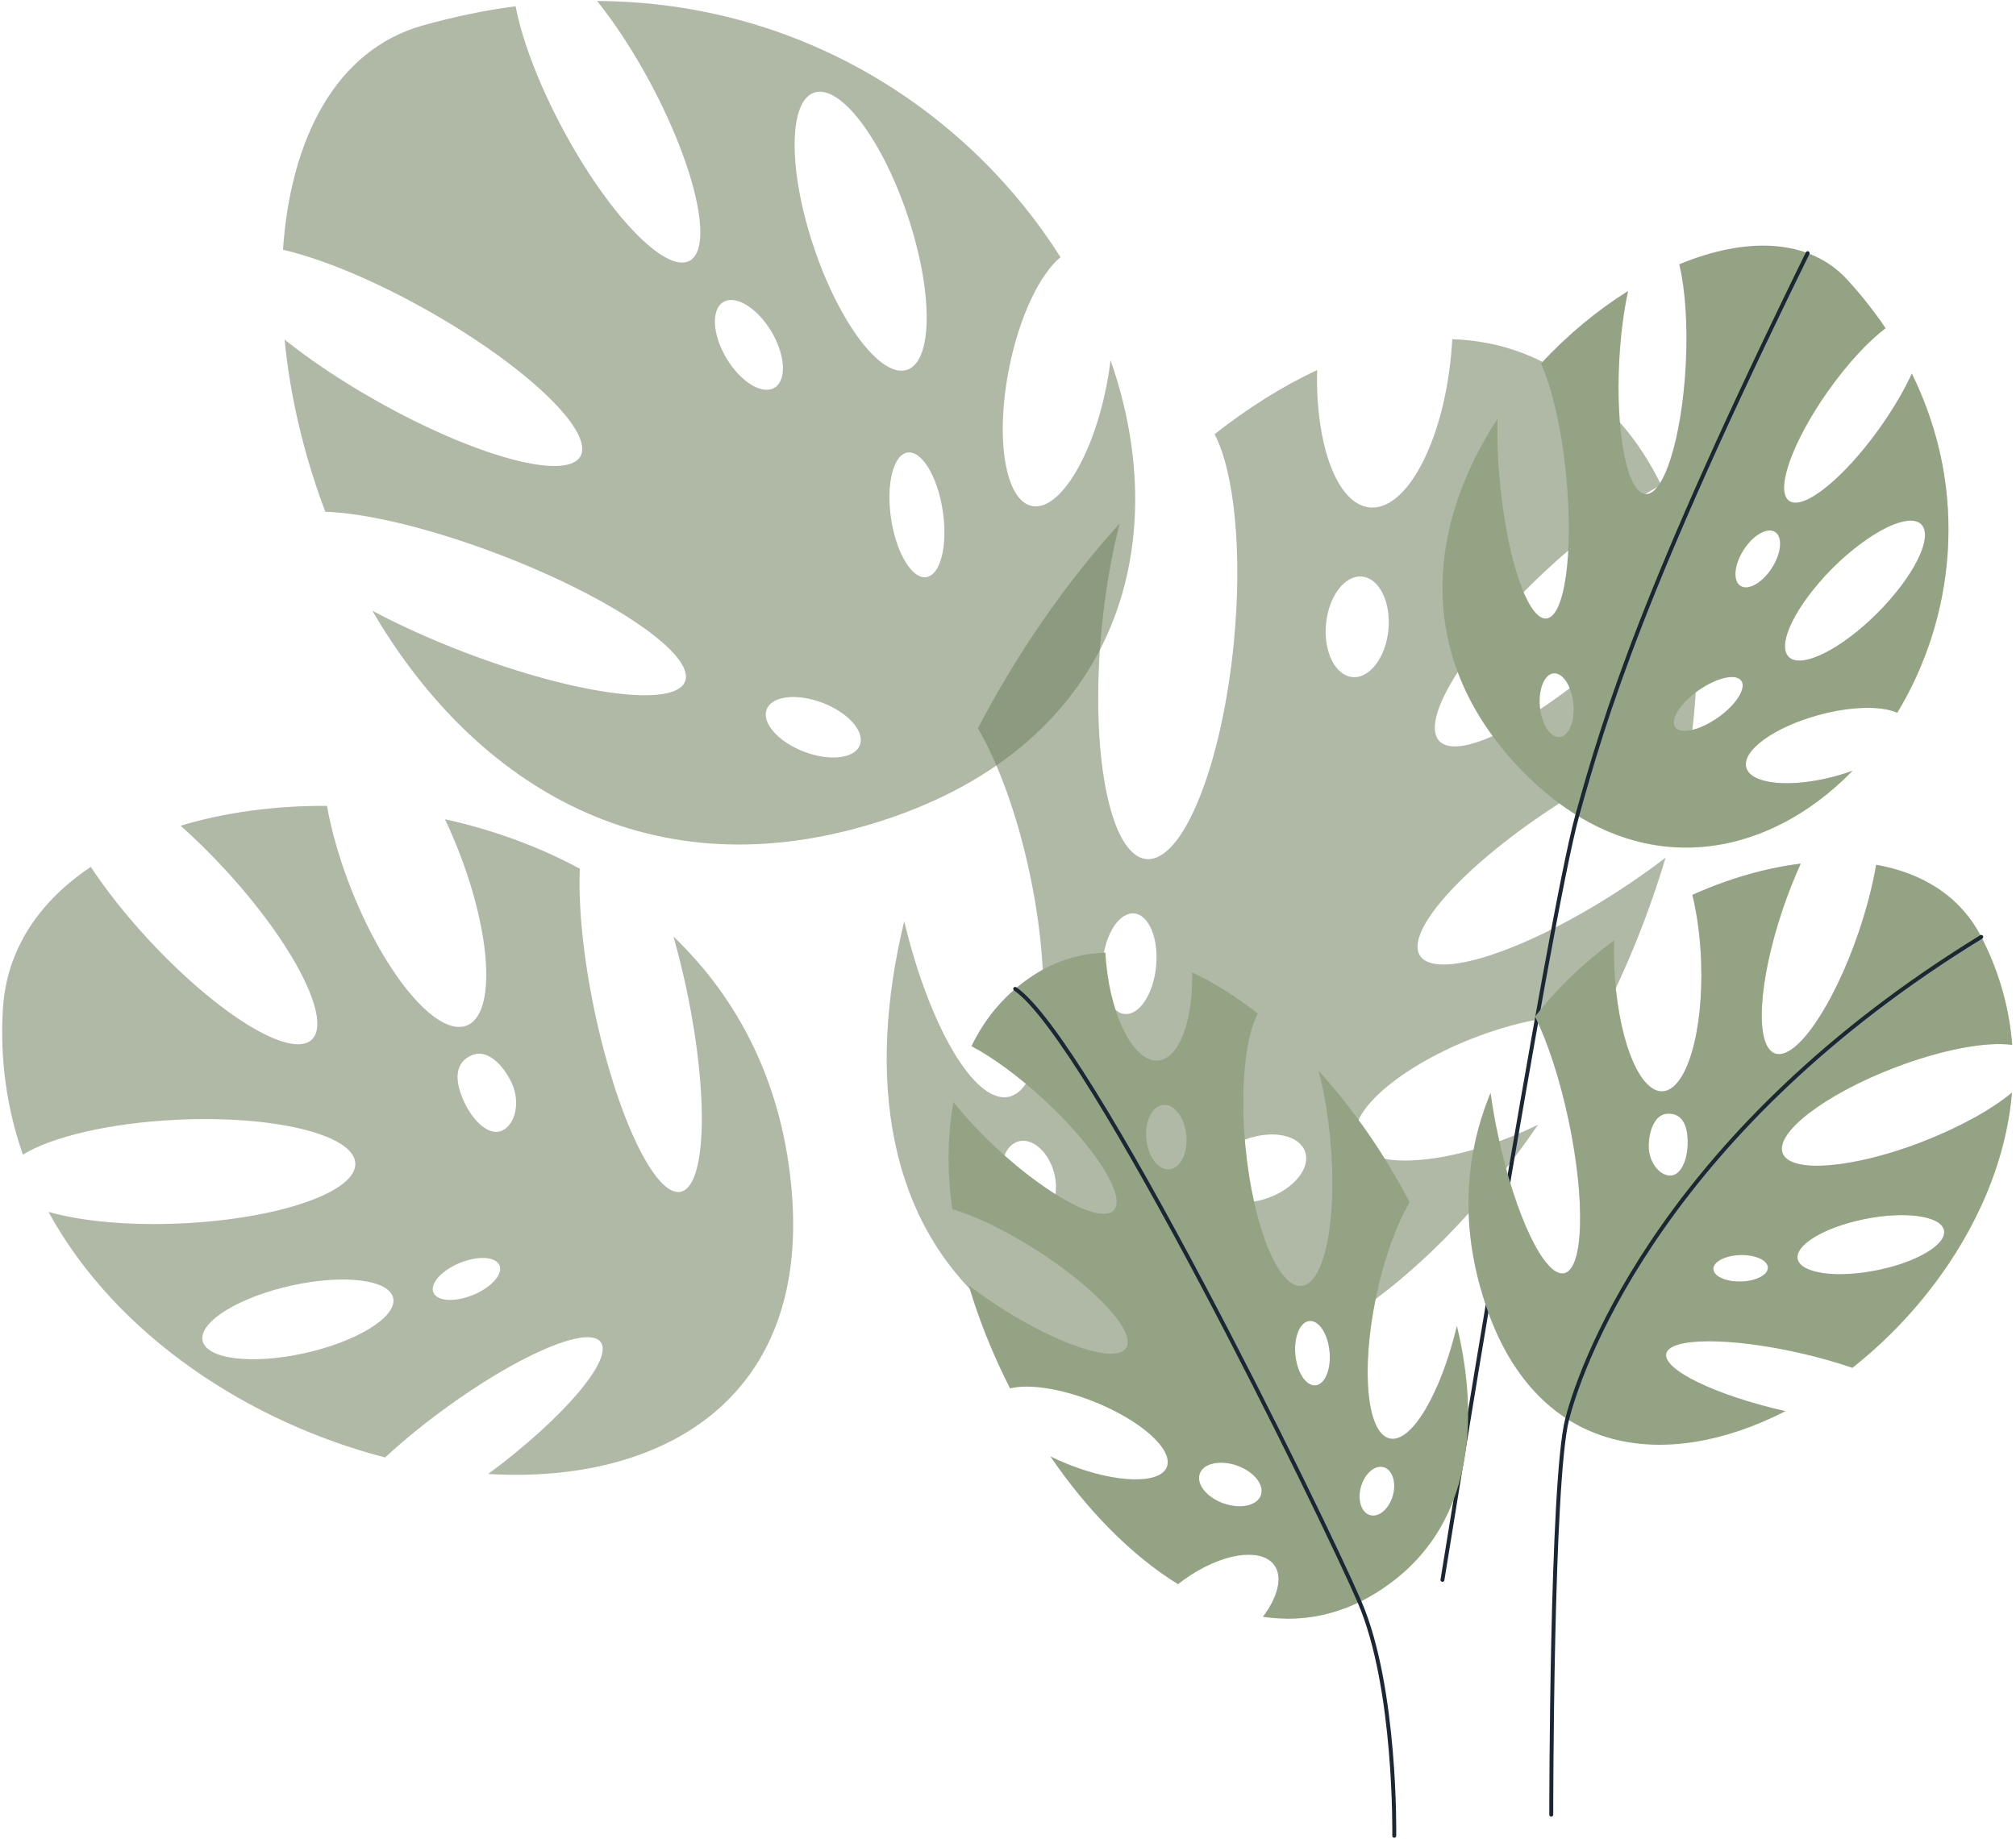
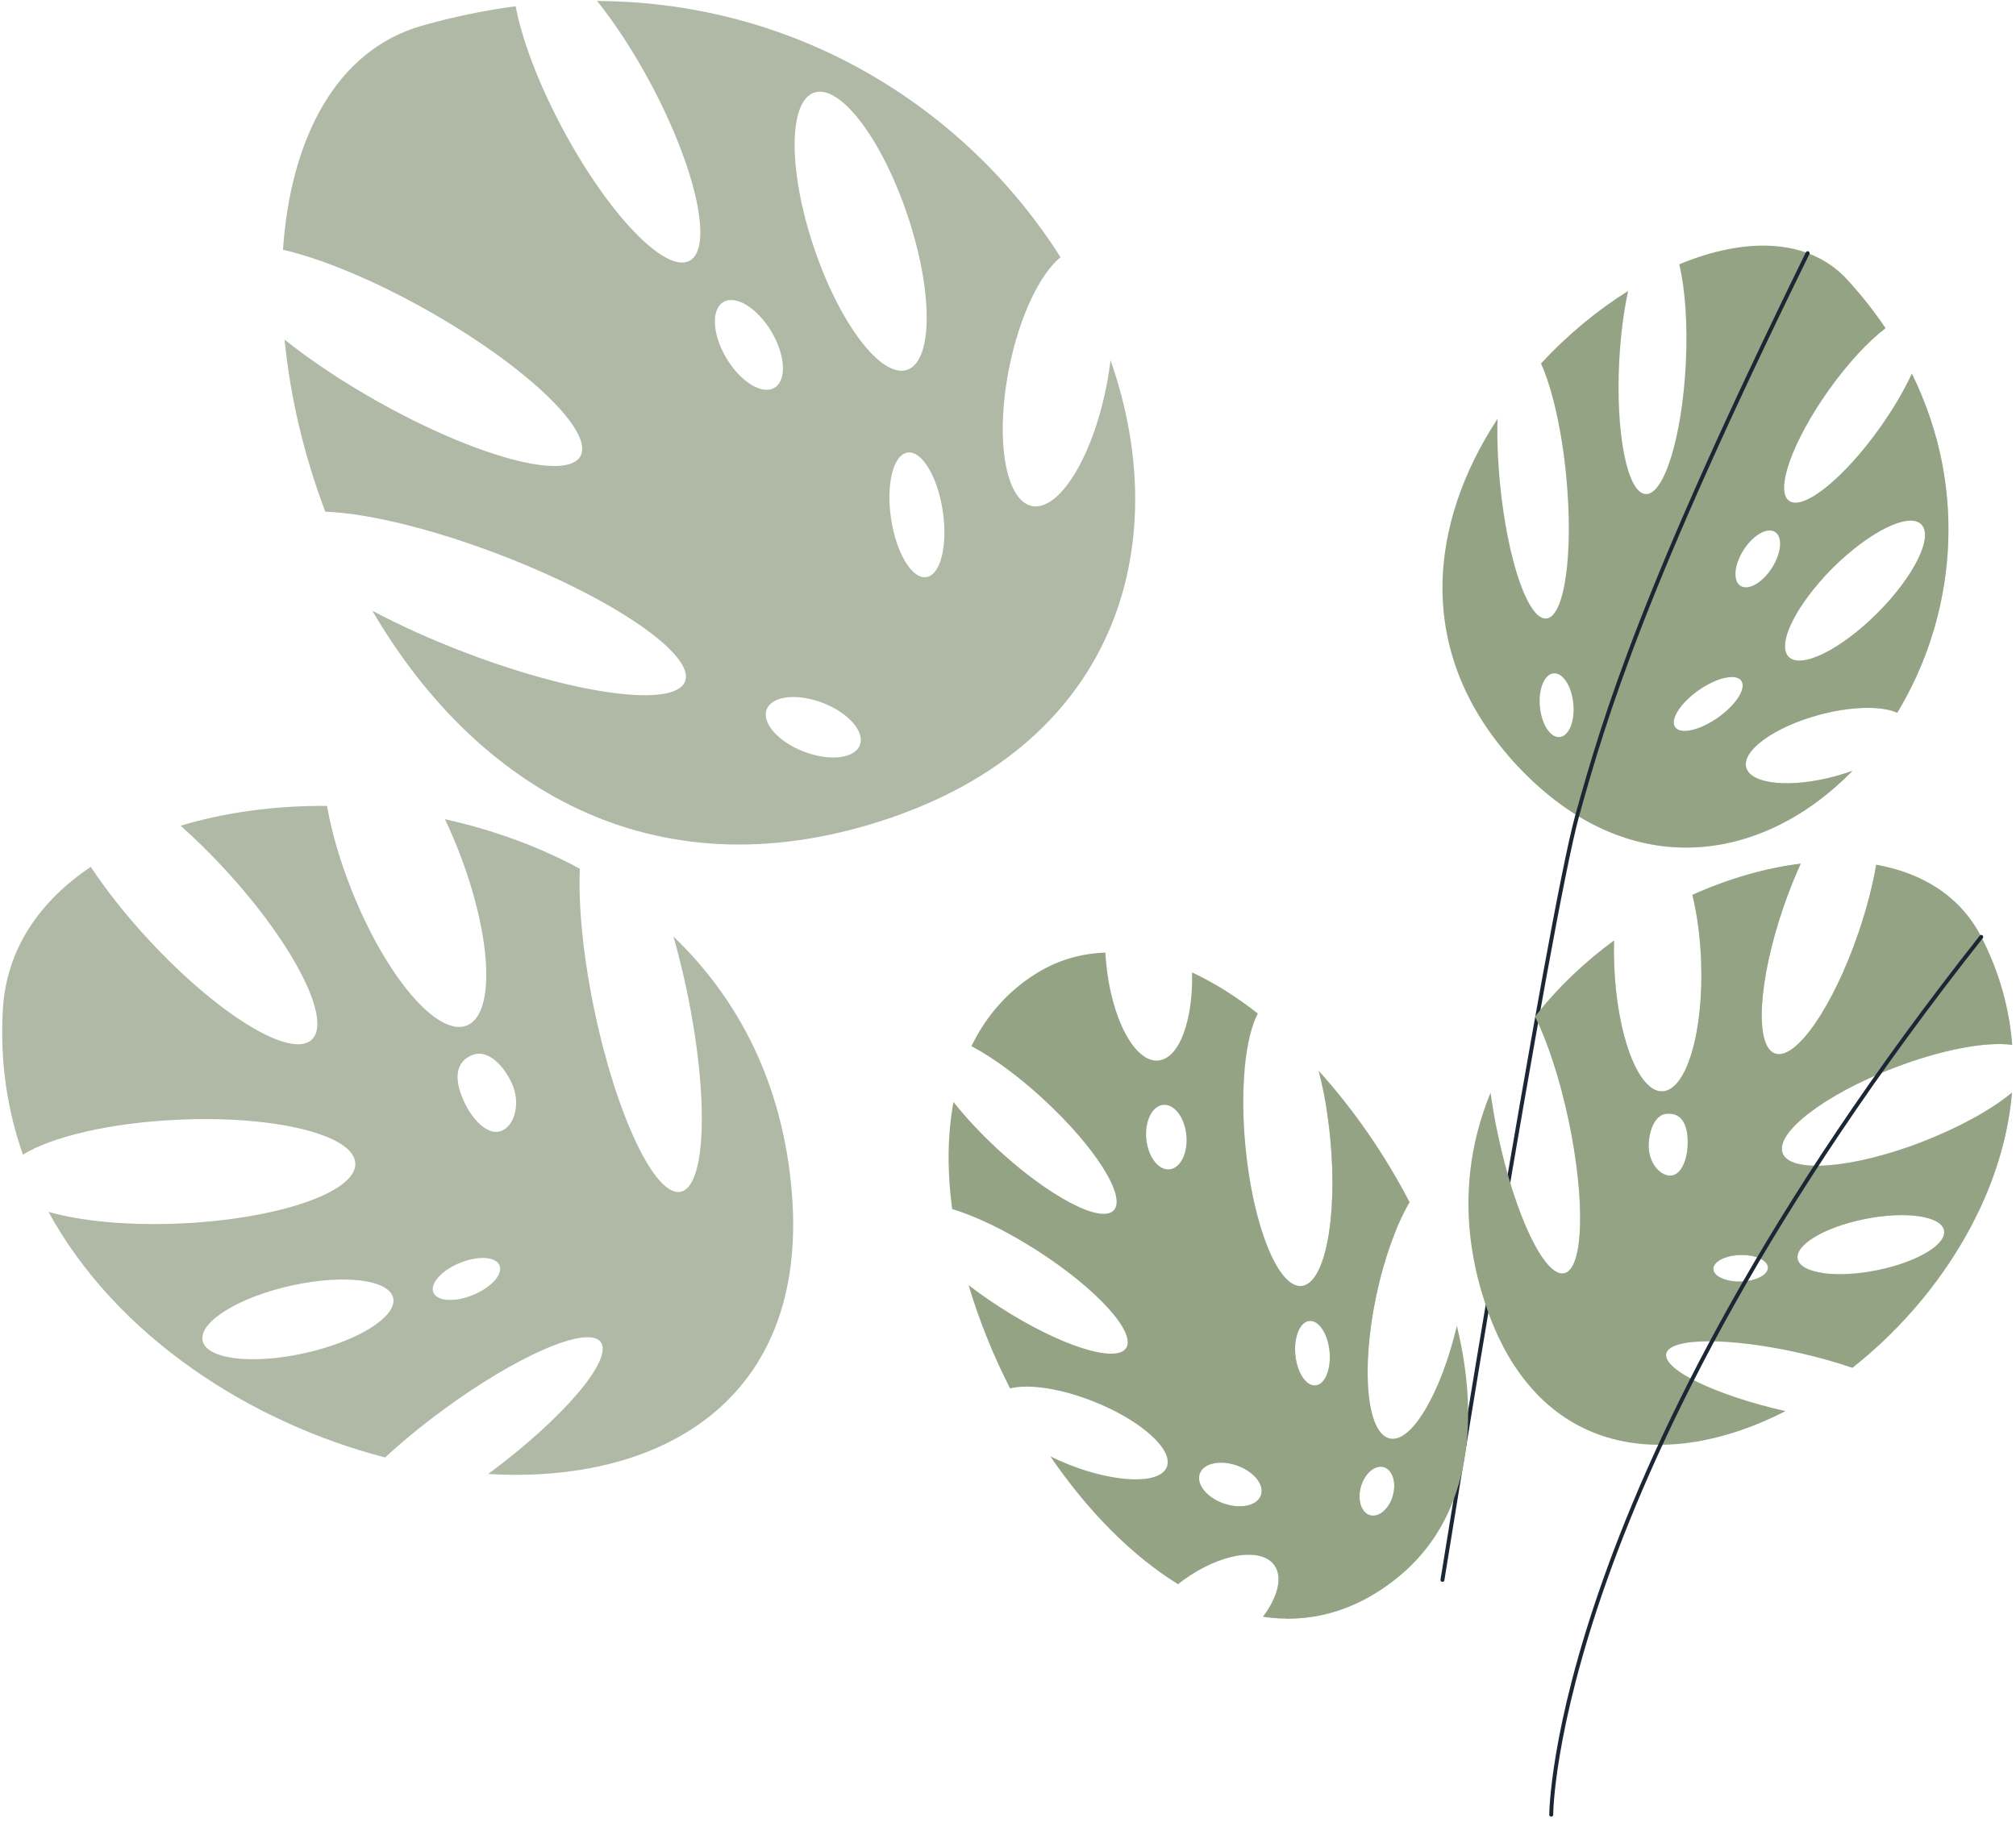
<svg xmlns="http://www.w3.org/2000/svg" width="513" height="468" viewBox="0 0 513 468" fill="none">
  <g style="mix-blend-mode:multiply">
    <g style="mix-blend-mode:screen" opacity="0.57">
      <path d="M46.279 311.38C70.999 310.21 90.759 303.36 90.419 296.08C90.079 288.79 69.759 283.83 45.039 285C27.899 285.81 13.159 289.35 5.829 293.87C1.829 282.46 -0.061 270.05 0.739 256.76C1.659 241.51 10.119 229.33 23.099 220.64C26.959 226.47 31.909 232.79 37.709 239.06C55.319 258.13 73.939 269.59 79.299 264.64C84.659 259.69 74.729 240.22 57.119 221.14C53.399 217.11 49.639 213.43 45.959 210.16C57.329 206.74 70.049 205.02 83.209 205.12C84.359 211.64 86.459 218.99 89.469 226.56C98.209 248.55 111.329 263.98 118.779 261.02C126.219 258.06 125.169 237.84 116.419 215.84C115.409 213.3 114.339 210.85 113.229 208.51C125.119 211.14 136.789 215.3 147.549 221.11C147.139 230.44 148.349 243.27 151.259 257.17C156.879 284.02 166.709 304.69 173.209 303.33C179.709 301.97 180.419 279.1 174.789 252.25C173.769 247.39 172.609 242.73 171.369 238.37C187.809 254.13 199.299 275.75 201.519 303.88C205.679 356.58 168.029 377.74 124.229 375.16C143.319 361.02 156.129 346 152.859 341.58C149.589 337.15 131.409 345.04 112.269 359.2C106.959 363.13 102.129 367.13 97.999 370.95C63.559 362.04 29.609 340.03 12.329 308.44C20.669 310.83 32.809 312.01 46.269 311.38H46.279ZM127.799 287.75C131.129 286.2 132.479 280.52 130.219 275.66C127.959 270.8 124.029 267.24 120.549 268.4C117.069 269.56 114.639 272.98 118.129 280.49C120.389 285.35 124.469 289.3 127.799 287.75ZM110.209 328.77C110.919 331.11 115.289 331.55 119.979 329.75C124.669 327.95 127.889 324.6 127.179 322.26C126.469 319.92 122.099 319.48 117.409 321.28C112.719 323.08 109.499 326.43 110.209 328.77ZM51.529 341.08C52.289 345.87 63.769 347.39 77.179 344.48C90.589 341.57 100.849 335.33 100.089 330.54C99.329 325.75 87.849 324.23 74.439 327.14C61.029 330.05 50.769 336.29 51.529 341.08Z" fill="#728463" />
    </g>
    <g style="mix-blend-mode:screen" opacity="0.57">
-       <path d="M230.089 234.45C236.489 261.29 248.019 280.98 256.659 279.16C265.799 277.25 268.249 252.01 262.129 222.8C258.949 207.61 254.079 194.34 248.849 185.37C258.709 166.4 271.119 148.46 284.939 133.19C282.879 141.12 281.259 150.28 280.319 160.09C277.309 191.53 282.399 217.75 291.699 218.64C300.999 219.53 310.969 194.76 313.989 163.32C316.199 140.25 314.039 120.02 309.069 110.51C317.589 103.82 326.359 98.28 335.159 94.2C334.719 113.28 340.239 128.36 348.549 129.15C357.849 130.04 367.109 112.73 369.239 90.49C369.369 89.09 369.479 87.7 369.549 86.34C379.439 86.65 389.009 89.43 397.919 95.19C409.089 102.41 417.209 112.09 422.699 123.45C414.389 127.84 404.179 135.23 394.029 144.6C373.639 163.43 361.189 183.11 366.219 188.57C371.259 194.02 391.869 183.18 412.259 164.36C419.139 158.01 425.109 151.56 429.819 145.59C432.289 158.77 432.329 173.19 430.349 188.09C421.119 190.83 409.039 196.6 396.619 204.58C373.119 219.68 357.319 236.98 361.329 243.23C365.339 249.48 387.649 242.3 411.149 227.2C415.689 224.28 419.939 221.28 423.819 218.3C419.709 232.19 414.119 246.04 407.369 259.28C400.149 257.42 387.529 259.19 374.229 264.48C355.449 271.95 342.439 283.59 345.179 290.49C347.919 297.39 365.369 296.93 384.159 289.46C386.679 288.46 389.099 287.38 391.389 286.24C376.879 307.46 359.429 325.45 340.729 336.98C340.019 336.42 339.299 335.87 338.549 335.33C323.939 324.76 307.809 322.11 302.529 329.41C299.059 334.2 301.119 342.09 307.069 349.93C289.189 352.58 271.079 348.31 253.999 334.65C225.359 311.74 220.549 273.84 230.089 234.48V234.45ZM344.139 172.33C348.519 172.75 352.619 167.36 353.299 160.3C353.979 153.23 350.969 147.17 346.589 146.75C342.209 146.33 338.109 151.72 337.429 158.78C336.749 165.85 339.759 171.91 344.139 172.33ZM307.859 301.69C309.329 305.84 315.949 307.28 322.639 304.91C329.329 302.54 333.559 297.25 332.089 293.1C330.619 288.95 323.999 287.51 317.309 289.88C310.619 292.25 306.389 297.54 307.859 301.69ZM286.169 258.08C289.919 258.44 293.509 253 294.189 245.94C294.869 238.87 292.369 232.85 288.619 232.49C284.869 232.13 281.279 237.57 280.599 244.63C279.919 251.7 282.419 257.72 286.169 258.08ZM255.499 301.84C256.989 307.11 261.029 310.57 264.529 309.59C268.029 308.6 269.649 303.53 268.159 298.26C266.669 292.99 262.629 289.53 259.129 290.51C255.629 291.5 254.009 296.57 255.499 301.84Z" fill="#728463" />
-     </g>
+       </g>
    <g style="mix-blend-mode:screen" opacity="0.57">
      <path d="M281.478 98.59C277.878 116.63 269.418 130.15 262.608 128.79C255.788 127.43 253.188 111.7 256.788 93.66C259.408 80.53 264.598 69.8 269.858 65.46C246.908 29.11 204.718 0.51 151.938 0.25C156.448 5.86 161.128 12.97 165.448 21.02C177.108 42.79 181.598 63.09 175.468 66.38C169.338 69.66 154.918 54.68 143.248 32.92C136.998 21.26 132.808 10.02 131.208 1.59C123.458 2.61 115.528 4.24 107.428 6.53C85.408 12.77 73.928 35.4 72.008 63.57C81.728 65.8 94.968 71.22 108.788 79.01C133.858 93.16 151.268 109.78 147.688 116.14C144.098 122.49 120.878 116.17 95.808 102.02C86.818 96.95 78.828 91.56 72.418 86.44C73.818 100.81 77.308 115.79 82.778 130.24C93.338 130.61 109.718 134.48 127.358 141.25C155.908 152.21 176.938 166.62 174.328 173.43C171.718 180.24 146.448 176.87 117.898 165.91C109.368 162.63 101.508 159.05 94.758 155.45C119.278 197.52 162.698 227.5 221.728 209.73C284.158 190.93 299.198 139.07 282.588 91.66C282.328 93.92 281.958 96.25 281.488 98.62L281.478 98.59ZM207.068 62.85C200.538 43.37 200.588 25.78 207.188 23.57C213.778 21.36 224.418 35.36 230.948 54.85C237.478 74.33 237.428 91.92 230.828 94.13C224.238 96.34 213.598 82.34 207.068 62.85ZM218.808 189.65C217.488 193.08 211.118 193.82 204.568 191.31C198.018 188.8 193.778 183.98 195.098 180.55C196.418 177.12 202.788 176.38 209.338 178.89C215.888 181.4 220.128 186.22 218.808 189.65ZM239.898 130.04C241.218 138.8 239.348 146.34 235.718 146.89C232.088 147.44 228.068 140.79 226.748 132.03C225.428 123.27 227.298 115.73 230.928 115.18C234.558 114.63 238.578 121.28 239.898 130.04ZM197.078 98.69C193.928 100.57 188.458 97.21 184.858 91.19C181.268 85.17 180.908 78.76 184.068 76.88C187.228 75 192.688 78.36 196.288 84.38C199.878 90.4 200.238 96.81 197.078 98.69Z" fill="#728463" />
    </g>
  </g>
  <path d="M467.081 197.55C455.691 200.64 445.521 199.65 444.351 195.35C443.181 191.05 451.471 185.05 462.851 181.96C471.141 179.71 478.781 179.62 482.781 181.4C497.091 157.83 501.441 125.43 486.501 95.06C484.571 99.25 481.821 103.98 478.441 108.75C469.281 121.67 458.901 130.05 455.271 127.47C451.631 124.89 456.111 112.33 465.271 99.41C470.181 92.49 475.431 86.87 479.821 83.54C477.021 79.38 473.821 75.29 470.181 71.3C460.301 60.44 444.031 60.32 427.311 67.27C428.811 73.49 429.491 82.64 428.961 92.8C428.001 111.24 423.441 125.99 418.771 125.75C414.101 125.51 411.091 110.36 412.041 91.93C412.381 85.32 413.191 79.19 414.301 74.05C406.451 78.96 398.851 85.25 392.121 92.52C394.931 98.69 397.391 109.2 398.551 121.26C400.421 140.79 398.161 156.98 393.501 157.42C388.841 157.87 383.551 142.4 381.681 122.87C381.121 117.03 380.931 111.5 381.071 106.59C363.931 132.7 359.131 166.19 386.211 195C414.861 225.47 448.931 219.27 471.401 196.18C470.031 196.68 468.581 197.13 467.091 197.54L467.081 197.55ZM466.321 144.61C475.641 135.29 485.751 130.29 488.901 133.45C492.051 136.6 487.061 146.71 477.741 156.03C468.421 165.35 458.311 170.35 455.161 167.19C452.011 164.03 457.001 153.93 466.321 144.61ZM396.881 187.6C394.531 187.82 392.291 184.38 391.861 179.9C391.431 175.42 392.981 171.61 395.331 171.39C397.681 171.17 399.921 174.61 400.351 179.09C400.781 183.57 399.231 187.38 396.881 187.6ZM437.131 182.66C432.481 185.92 427.621 187.01 426.261 185.08C424.901 183.15 427.581 178.94 432.231 175.68C436.881 172.42 441.741 171.33 443.101 173.26C444.451 175.19 441.781 179.4 437.131 182.66ZM442.891 149.11C440.911 147.84 441.271 143.74 443.701 139.95C446.131 136.17 449.711 134.13 451.691 135.4C453.671 136.67 453.311 140.77 450.881 144.56C448.451 148.34 444.871 150.38 442.891 149.11Z" fill="#95A385" />
  <g style="mix-blend-mode:multiply" opacity="0.46">
    <path d="M492.521 110.84C485.731 122.38 478.181 132.6 469.301 141.81C477.701 134.34 486.081 130.64 488.901 133.46C492.051 136.61 487.061 146.72 477.741 156.04C468.421 165.36 458.311 170.36 455.161 167.2C452.271 164.31 456.241 155.56 464.101 146.95C447.781 162.29 427.111 174.78 399.101 186.04C398.511 186.96 397.751 187.53 396.881 187.62C396.471 187.66 396.051 187.58 395.661 187.4C391.731 188.93 387.661 190.44 383.441 191.93C384.321 192.96 385.241 193.99 386.201 195.02C414.851 225.49 448.921 219.29 471.391 196.2C470.021 196.7 468.571 197.15 467.081 197.56C455.691 200.65 445.521 199.66 444.351 195.36C443.181 191.06 451.471 185.06 462.851 181.97C471.141 179.72 478.781 179.63 482.781 181.41C494.631 161.89 499.641 136.31 492.521 110.84ZM437.131 182.68C432.481 185.94 427.621 187.03 426.261 185.1C424.901 183.17 427.581 178.96 432.231 175.7C436.881 172.44 441.741 171.35 443.101 173.28C444.451 175.21 441.781 179.42 437.131 182.68Z" fill="#95A385" />
  </g>
  <path d="M459.981 64.439C418.211 149.639 408.531 181.719 401.351 207.559C394.171 233.399 367.051 402.109 367.051 402.109" stroke="#1B2735" stroke-linecap="round" stroke-linejoin="round" />
  <path d="M489.16 290.63C471.53 297.43 455.62 298.73 453.62 293.53C451.62 288.33 464.28 278.61 481.91 271.81C494.13 267.1 505.52 265.03 512.03 265.94C511.31 256.74 508.81 247.48 504.16 238.45C498.82 228.08 489.16 222.18 477.42 220.1C476.52 225.36 475 231.3 472.89 237.47C466.46 256.22 456.98 269.95 451.71 268.14C446.44 266.33 447.38 249.67 453.81 230.92C455.17 226.96 456.66 223.23 458.22 219.81C449.23 220.92 439.81 223.64 430.65 227.76C431.85 232.67 432.65 238.45 432.88 244.66C433.54 262.71 429.13 277.53 423.02 277.76C416.91 277.98 411.42 263.53 410.75 245.48C410.67 243.39 410.67 241.35 410.72 239.37C403.22 244.87 396.36 251.37 390.63 258.74C393.79 265.14 396.89 274.47 399.14 285.07C403.48 305.56 402.98 323.02 398.02 324.07C393.06 325.12 385.52 309.36 381.18 288.87C380.39 285.16 379.77 281.55 379.3 278.12C372.67 294.19 371.3 312.84 378.41 333.17C391.73 371.26 424.55 374.45 454.35 359.16C436.66 355.16 423.09 348.61 424.01 344.52C424.93 340.42 440.06 340.34 457.79 344.33C462.71 345.44 467.31 346.75 471.38 348.14C492.7 331.31 509.63 305.48 511.98 278.09C506.89 282.32 498.77 286.89 489.17 290.59L489.16 290.63ZM424.94 299.22C422.14 299.16 419.44 295.61 419.53 291.52C419.61 287.43 421.26 283.73 424.05 283.47C426.96 283.2 429.59 284.85 429.46 291.17C429.38 295.26 427.74 299.27 424.94 299.22ZM449.86 322.46C450.09 324.31 447.17 325.97 443.34 326.16C439.51 326.35 436.23 325 436 323.14C435.77 321.29 438.69 319.63 442.52 319.44C446.35 319.25 449.63 320.6 449.86 322.46ZM494.64 312.99C495.59 316.57 488.03 321.17 477.77 323.26C467.51 325.36 458.42 324.16 457.47 320.58C456.52 317 464.08 312.4 474.34 310.31C484.6 308.21 493.69 309.41 494.64 312.99Z" fill="#95A385" />
  <g style="mix-blend-mode:multiply" opacity="0.46">
    <path d="M481.909 271.82C494.129 267.11 505.519 265.04 512.029 265.95C511.309 256.75 508.809 247.49 504.159 238.46C498.819 228.09 489.159 222.19 477.419 220.11C476.519 225.37 474.999 231.31 472.889 237.48C466.459 256.23 456.979 269.96 451.709 268.16C446.439 266.35 447.379 249.69 453.809 230.94C455.169 226.98 456.659 223.25 458.219 219.83C449.229 220.94 439.809 223.66 430.649 227.78C431.849 232.69 432.649 238.47 432.879 244.68C433.539 262.73 429.129 277.55 423.019 277.78C416.909 278 411.419 263.55 410.749 245.5C410.669 243.41 410.669 241.37 410.719 239.39C403.219 244.89 396.359 251.39 390.629 258.76C393.789 265.16 396.889 274.49 399.139 285.09C403.479 305.58 402.979 323.04 398.019 324.09C393.059 325.14 385.519 309.38 381.179 288.89C381.069 288.37 380.969 287.85 380.869 287.33L378.699 333.97C380.629 339.32 382.959 343.97 385.609 347.96C404.419 333.58 434.279 331.56 463.649 323.96C460.239 323.44 457.929 322.27 457.479 320.56C456.529 316.98 464.089 312.38 474.349 310.29C484.409 308.24 493.339 309.35 494.579 312.76C497.759 311.15 500.879 309.38 503.919 307.42C508.249 298.11 511.109 288.21 511.969 278.1C506.879 282.33 498.759 286.9 489.159 290.6C471.529 297.4 455.619 298.7 453.619 293.5C451.619 288.3 464.279 278.58 481.909 271.78V271.82ZM424.939 299.23C422.139 299.17 419.439 295.62 419.529 291.53C419.609 287.44 421.259 283.74 424.049 283.48C426.959 283.21 429.589 284.86 429.459 291.18C429.379 295.27 427.739 299.28 424.939 299.23ZM443.339 326.17C439.509 326.36 436.229 325.01 435.999 323.15C435.769 321.3 438.689 319.64 442.519 319.45C446.349 319.26 449.629 320.61 449.859 322.47C450.089 324.32 447.169 325.98 443.339 326.17Z" fill="#95A385" />
  </g>
-   <path d="M504.158 238.459C424.698 287.229 402.868 345.279 398.788 361.209C394.748 376.969 394.738 461.869 394.738 461.869" stroke="#1B2735" stroke-linecap="round" stroke-linejoin="round" />
+   <path d="M504.158 238.459C394.748 376.969 394.738 461.869 394.738 461.869" stroke="#1B2735" stroke-linecap="round" stroke-linejoin="round" />
  <path d="M370.72 337.46C366.61 354.67 359.22 367.3 353.68 366.14C347.82 364.91 346.25 348.73 350.17 329.99C352.21 320.25 355.34 311.74 358.69 305.98C352.37 293.81 344.4 282.31 335.54 272.51C336.86 277.6 337.9 283.47 338.5 289.76C340.43 309.93 337.16 326.74 331.2 327.31C325.24 327.88 318.84 312 316.91 291.83C315.49 277.04 316.88 264.06 320.07 257.96C314.6 253.67 308.98 250.12 303.34 247.5C303.62 259.74 300.08 269.41 294.75 269.92C288.79 270.49 282.85 259.39 281.48 245.12C281.39 244.22 281.33 243.33 281.28 242.46C274.94 242.66 268.8 244.44 263.09 248.14C255.93 252.77 250.72 258.98 247.2 266.27C252.53 269.08 259.08 273.83 265.59 279.84C278.67 291.91 286.65 304.54 283.42 308.04C280.19 311.54 266.97 304.59 253.89 292.51C249.48 288.43 245.65 284.3 242.63 280.47C241.05 288.92 241.02 298.17 242.29 307.73C248.21 309.49 255.96 313.19 263.93 318.3C279 327.98 289.14 339.08 286.56 343.09C283.99 347.1 269.68 342.49 254.61 332.81C251.7 330.94 248.97 329.02 246.48 327.1C249.12 336.01 252.7 344.89 257.03 353.38C261.66 352.19 269.75 353.32 278.28 356.71C290.33 361.5 298.67 368.97 296.91 373.39C295.15 377.81 283.96 377.52 271.91 372.73C270.29 372.09 268.74 371.39 267.27 370.67C276.58 384.28 287.77 395.81 299.76 403.21C300.22 402.85 300.68 402.5 301.16 402.15C310.53 395.37 320.87 393.67 324.26 398.35C326.48 401.42 325.16 406.48 321.35 411.51C332.82 413.21 344.43 410.47 355.39 401.71C373.76 387.01 376.84 362.71 370.73 337.46H370.72ZM297.58 297.62C294.77 297.89 292.14 294.43 291.7 289.9C291.27 285.37 293.19 281.48 296 281.21C298.81 280.94 301.44 284.4 301.88 288.93C302.31 293.46 300.39 297.35 297.58 297.62ZM320.85 380.58C319.91 383.24 315.66 384.17 311.37 382.65C307.08 381.13 304.36 377.74 305.31 375.08C306.26 372.42 310.5 371.49 314.79 373.01C319.08 374.53 321.8 377.92 320.85 380.58ZM334.76 352.61C332.35 352.84 330.05 349.35 329.62 344.82C329.19 340.29 330.79 336.43 333.19 336.2C335.6 335.97 337.9 339.46 338.33 343.99C338.76 348.52 337.16 352.38 334.76 352.61ZM354.43 380.68C353.47 384.06 350.88 386.28 348.64 385.65C346.4 385.02 345.35 381.76 346.31 378.39C347.27 375.01 349.86 372.79 352.1 373.42C354.34 374.05 355.39 377.31 354.43 380.68Z" fill="#95A385" />
  <g style="mix-blend-mode:multiply" opacity="0.46">
    <path d="M368.468 375.37C367.828 367.5 366.878 360 365.668 352.89C361.858 361.59 357.358 366.91 353.678 366.14C347.818 364.91 346.248 348.73 350.168 329.99C351.458 323.85 353.168 318.2 355.108 313.42C349.918 300.01 343.798 289.52 337.578 282.44C337.948 284.8 338.268 287.25 338.508 289.77C340.438 309.94 337.168 326.75 331.208 327.32C325.248 327.89 318.848 312.01 316.918 291.84C316.238 284.72 316.208 278.02 316.718 272.31C305.768 275.43 298.478 295.31 302.068 336.2C303.308 350.32 305.438 362.37 308.198 372.64C309.998 372.08 312.398 372.16 314.798 373.01C319.088 374.53 321.808 377.92 320.858 380.58C319.918 383.24 315.668 384.17 311.378 382.65C311.338 382.63 311.298 382.62 311.248 382.6C312.938 387.44 314.778 391.81 316.748 395.75C320.108 395.53 322.828 396.35 324.278 398.35C325.918 400.61 325.628 403.96 323.838 407.57C324.968 409.14 326.118 410.6 327.278 411.97C336.798 412.08 346.328 408.96 355.398 401.7C361.748 396.62 366.268 390.39 369.218 383.37L368.478 375.37H368.468ZM334.758 352.61C332.348 352.84 330.048 349.35 329.618 344.82C329.188 340.29 330.788 336.43 333.188 336.2C335.598 335.97 337.898 339.46 338.328 343.99C338.758 348.52 337.158 352.38 334.758 352.61ZM354.428 380.68C353.468 384.06 350.878 386.28 348.638 385.65C346.398 385.02 345.348 381.76 346.308 378.39C347.268 375.01 349.858 372.79 352.098 373.42C354.338 374.05 355.388 377.31 354.428 380.68Z" fill="#95A385" />
  </g>
-   <path d="M258.328 251.69C277.048 264.42 336.528 385.81 345.958 407.72C355.388 429.62 354.788 467.24 354.788 467.24" stroke="#1B2735" stroke-linecap="round" stroke-linejoin="round" />
</svg>